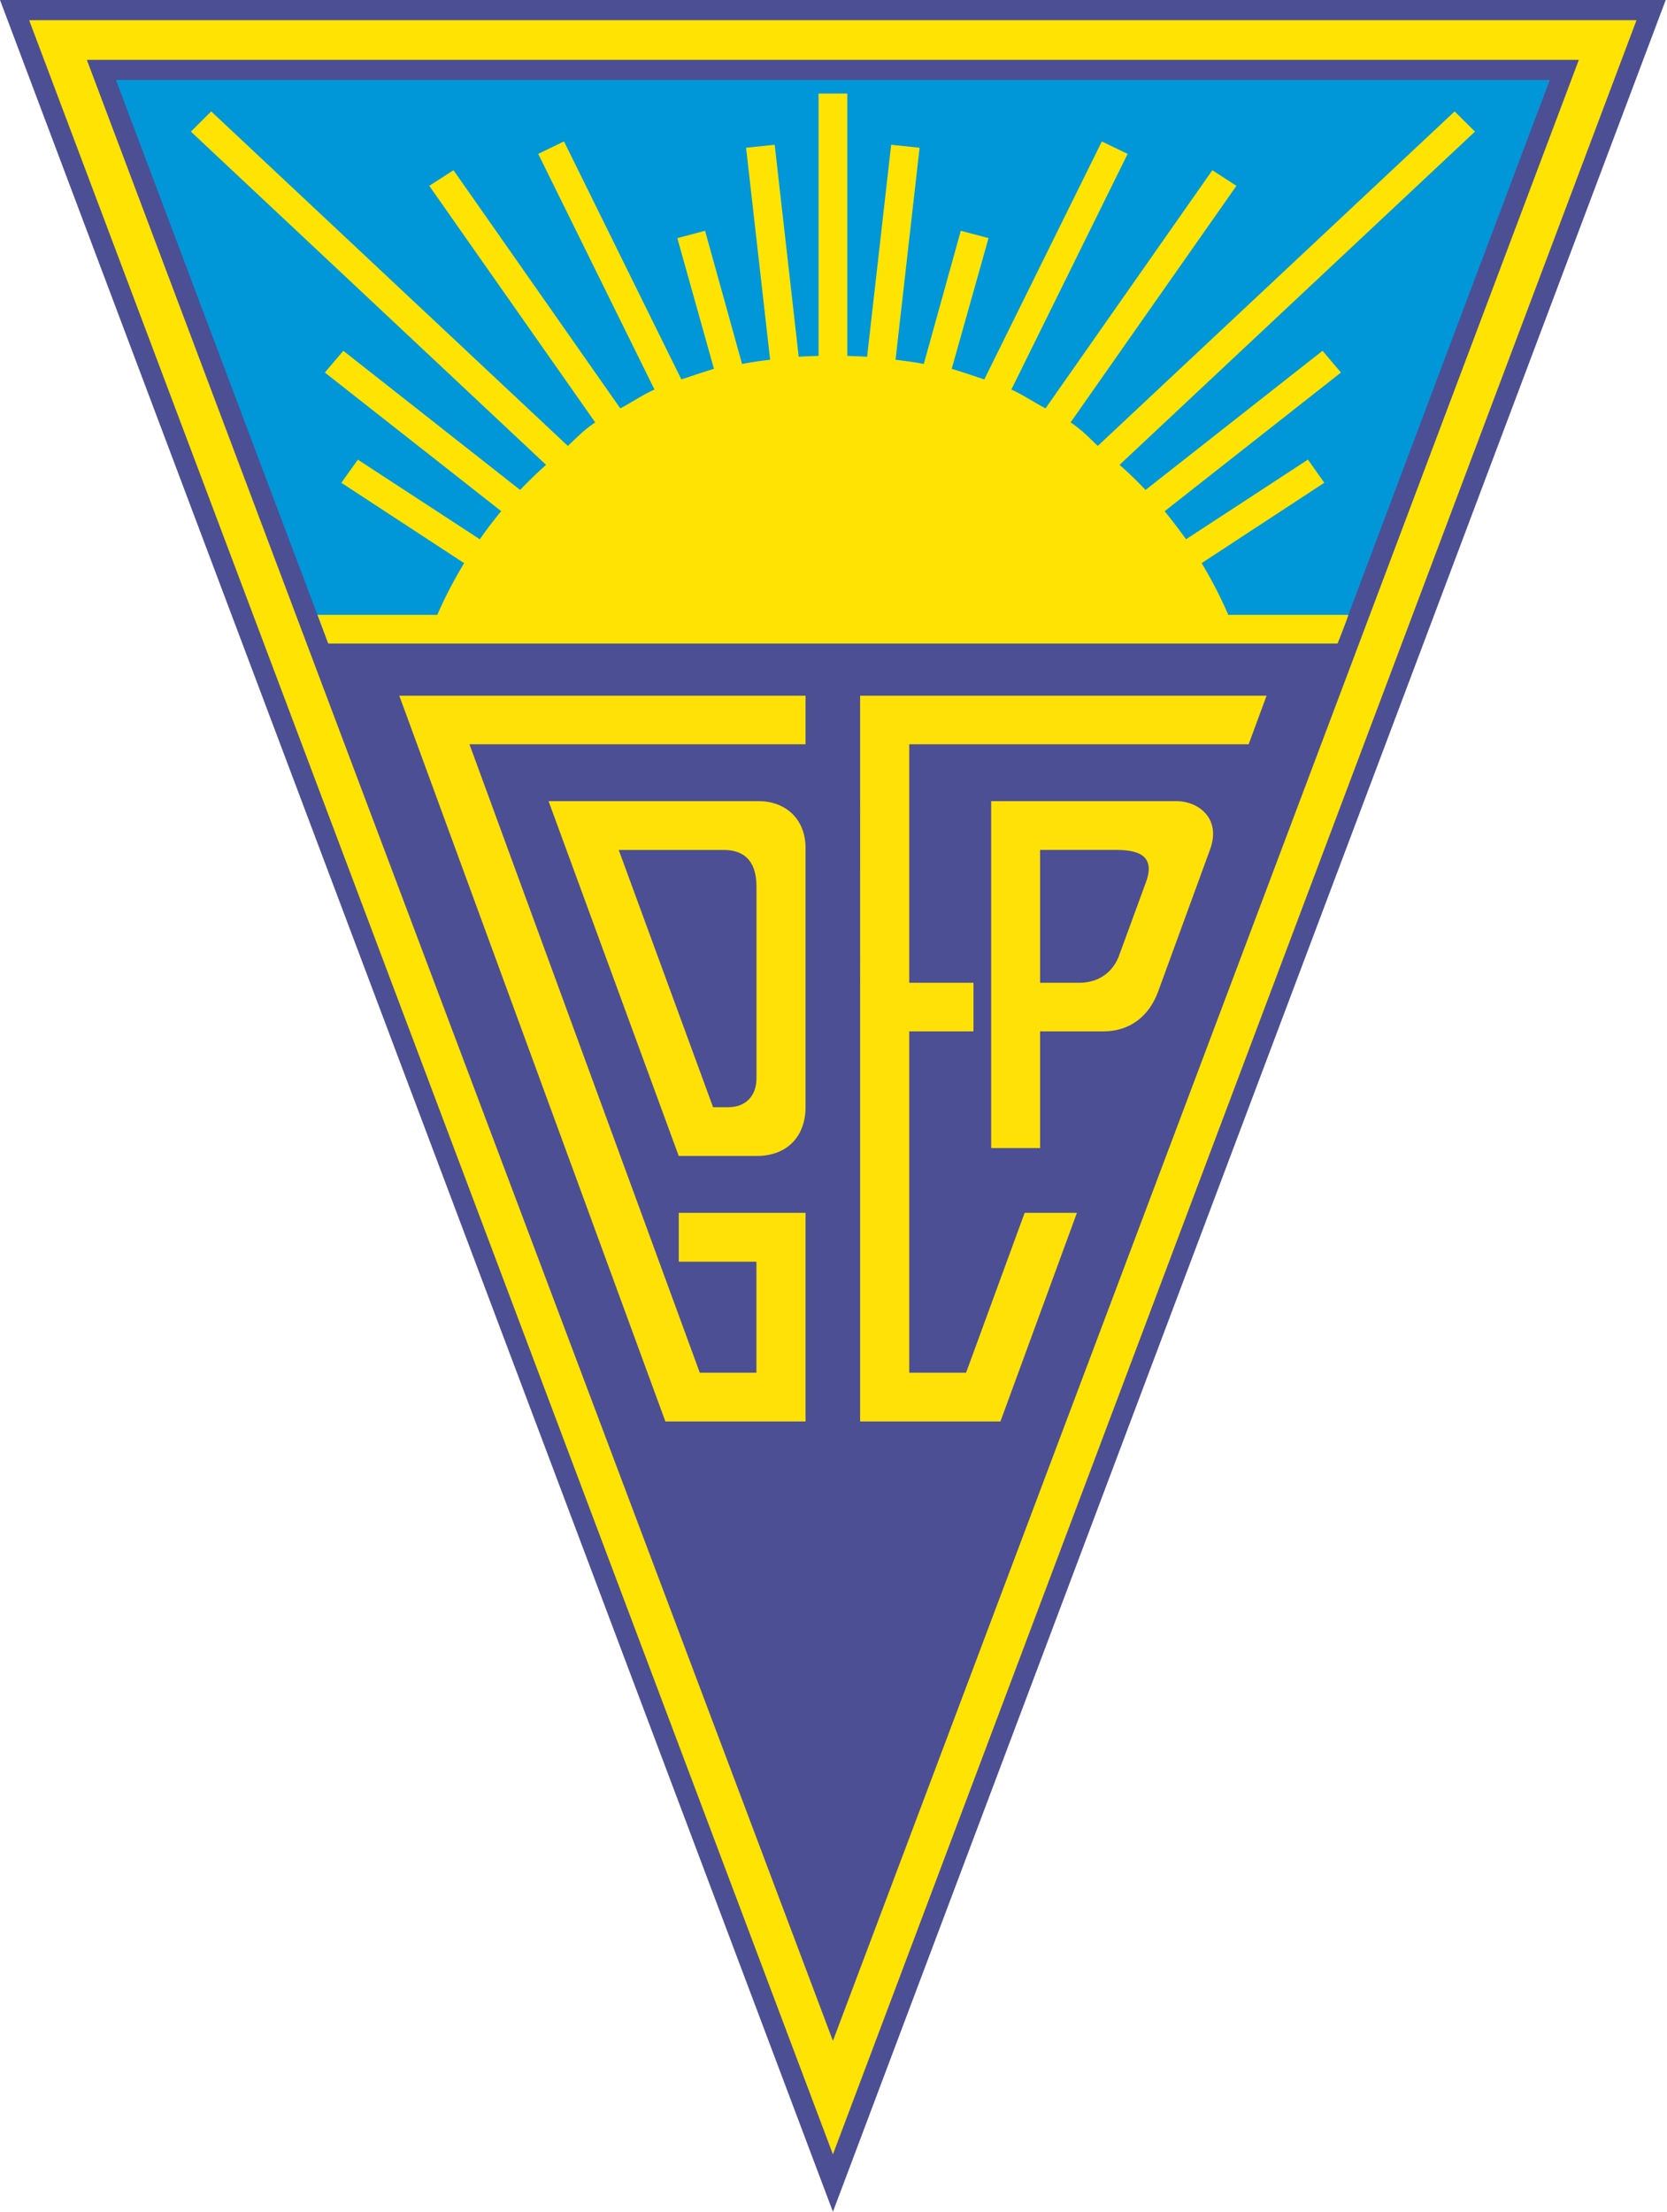
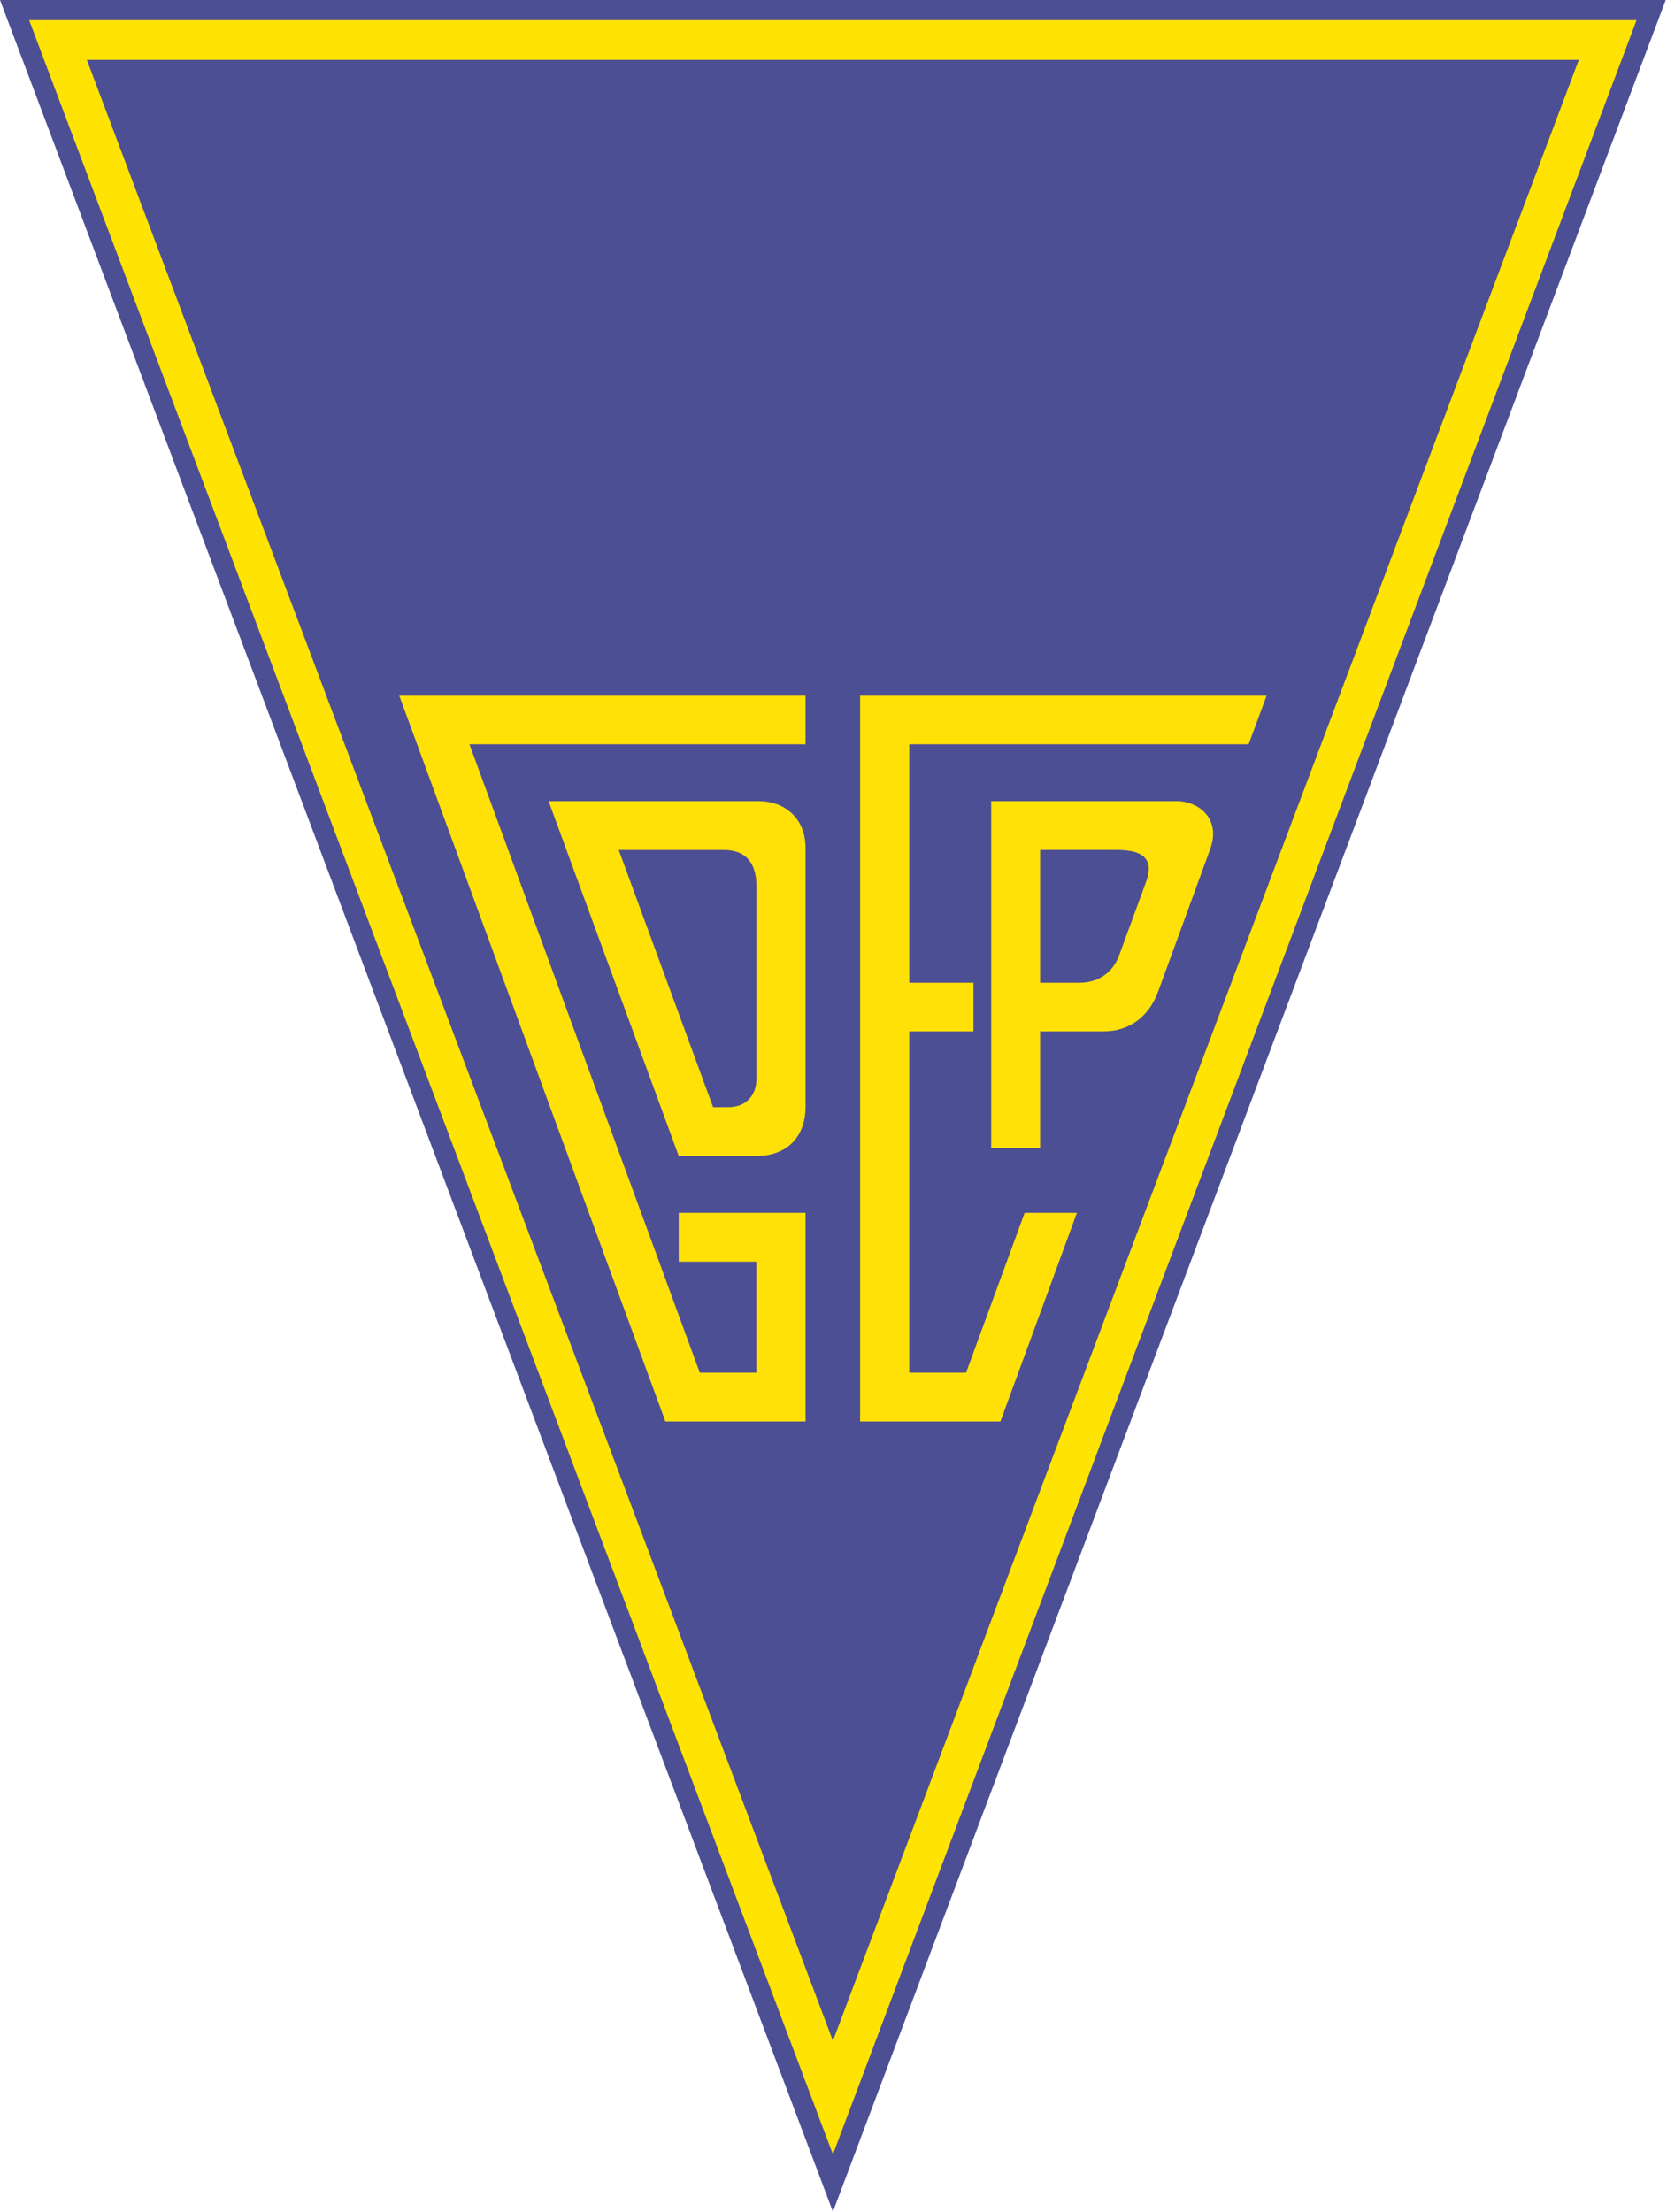
<svg xmlns="http://www.w3.org/2000/svg" width="377" height="500" fill="none">
  <path fill="#4C4F94" d="M188.37 500 0 0h376.7v.03L188.37 500Z" />
  <path fill="#FFE302" fill-rule="evenodd" d="M370.11 4.56 188.37 487.03 6.59 4.56H370.1Z" clip-rule="evenodd" />
  <path fill="#4C4F94" fill-rule="evenodd" d="m19.64 13.53 168.73 447.83L357.06 13.53H19.64Z" clip-rule="evenodd" />
-   <path fill="#0097D9" fill-rule="evenodd" d="M26.23 18.1c.79 2.06 47.64 126.43 48 127.38h228.28c.32-.95 47.17-125.32 47.97-127.39H26.23Z" clip-rule="evenodd" />
  <path fill="#FFE107" fill-rule="evenodd" d="M252.36 192.14h-17.14v30.03h8.85c4.68 0 7.7-2.66 8.97-6.03l6.15-16.78c2.3-6.35-2.43-7.22-6.83-7.22Zm-28.2 67.4v-78.43h41.93c4.88 0 10.16 3.89 7.58 10.9l-11.75 32.14c-2.06 5.6-6.39 9.01-12.42 9.01h-14.28v26.38h-11.07Zm62.28-102.27-4.05 10.98h-76.76v53.92h14.52v10.99h-14.52v77.16h12.85l13.25-36.14h11.82l-17.3 47.17h-31.73V157.27h91.92ZM153.5 261.33l-29.44-80.22h47.53c5.87 0 10.59 3.85 10.59 10.63v58.48c0 6.7-4.17 11.1-11.03 11.1H153.5Zm7.77-11.03h3.41c4.01 0 6.4-2.58 6.4-6.55V200.4c0-6.3-3.34-8.25-7.35-8.25h-23.8l21.34 58.16ZM90.3 157.27h91.88v10.98h-76.01l52.09 142.07h12.81v-25.1H153.5v-11.04h28.68v47.17h-31.7L90.3 157.27Z" clip-rule="evenodd" />
-   <path fill="#FFE302" fill-rule="evenodd" d="m271.76 127.3 27.73-18.16-3.69-5.24-27.57 18.01a127.4 127.4 0 0 0-4.84-6.34l39.87-31.35-4.16-4.92-40.04 31.47a79.43 79.43 0 0 0-5.87-5.68l80.38-75.34-4.6-4.56-80.7 75.62c-2.18-2.07-3.37-3.42-6.15-5.32l37.5-53.48-5.44-3.53-37.73 53.84c-2.38-1.23-5.27-3.18-7.73-4.25l26.3-53.28-5.83-2.81-26.59 53.8c-1.94-.64-5.35-1.83-7.37-2.39l8.33-29.56-6.27-1.66-8.37 30.11c-1.95-.4-4.4-.71-6.39-.95l5.44-47.93-6.43-.67-5.44 47.92c-1.19-.08-3.29-.14-4.48-.2v-59.3h-6.5v59.3c-1.2.03-3.3.12-4.49.2l-5.43-47.92-6.47.67 5.44 47.93a80.4 80.4 0 0 0-6.35.95l-8.37-30.11-6.27 1.66 8.29 29.56c-1.98.56-5.4 1.75-7.38 2.38l-26.54-53.8-5.83 2.82 26.3 53.28c-2.5 1.07-5.36 3.02-7.74 4.25l-37.72-53.84-5.48 3.53 37.53 53.48c-2.78 1.9-3.97 3.25-6.19 5.32L47.77 25.19l-4.6 4.56 80.33 75.34a98.77 98.77 0 0 0-5.87 5.67L77.64 79.3l-4.17 4.92 39.88 31.34a92.48 92.48 0 0 0-4.84 6.35l-27.58-18-3.73 5.23 27.77 18.17A96.07 96.07 0 0 0 98.9 139H71.8l2.43 6.47H302.5s2.42-6.07 2.42-6.47h-27.14a95.8 95.8 0 0 0-6.03-11.7Z" clip-rule="evenodd" />
</svg>